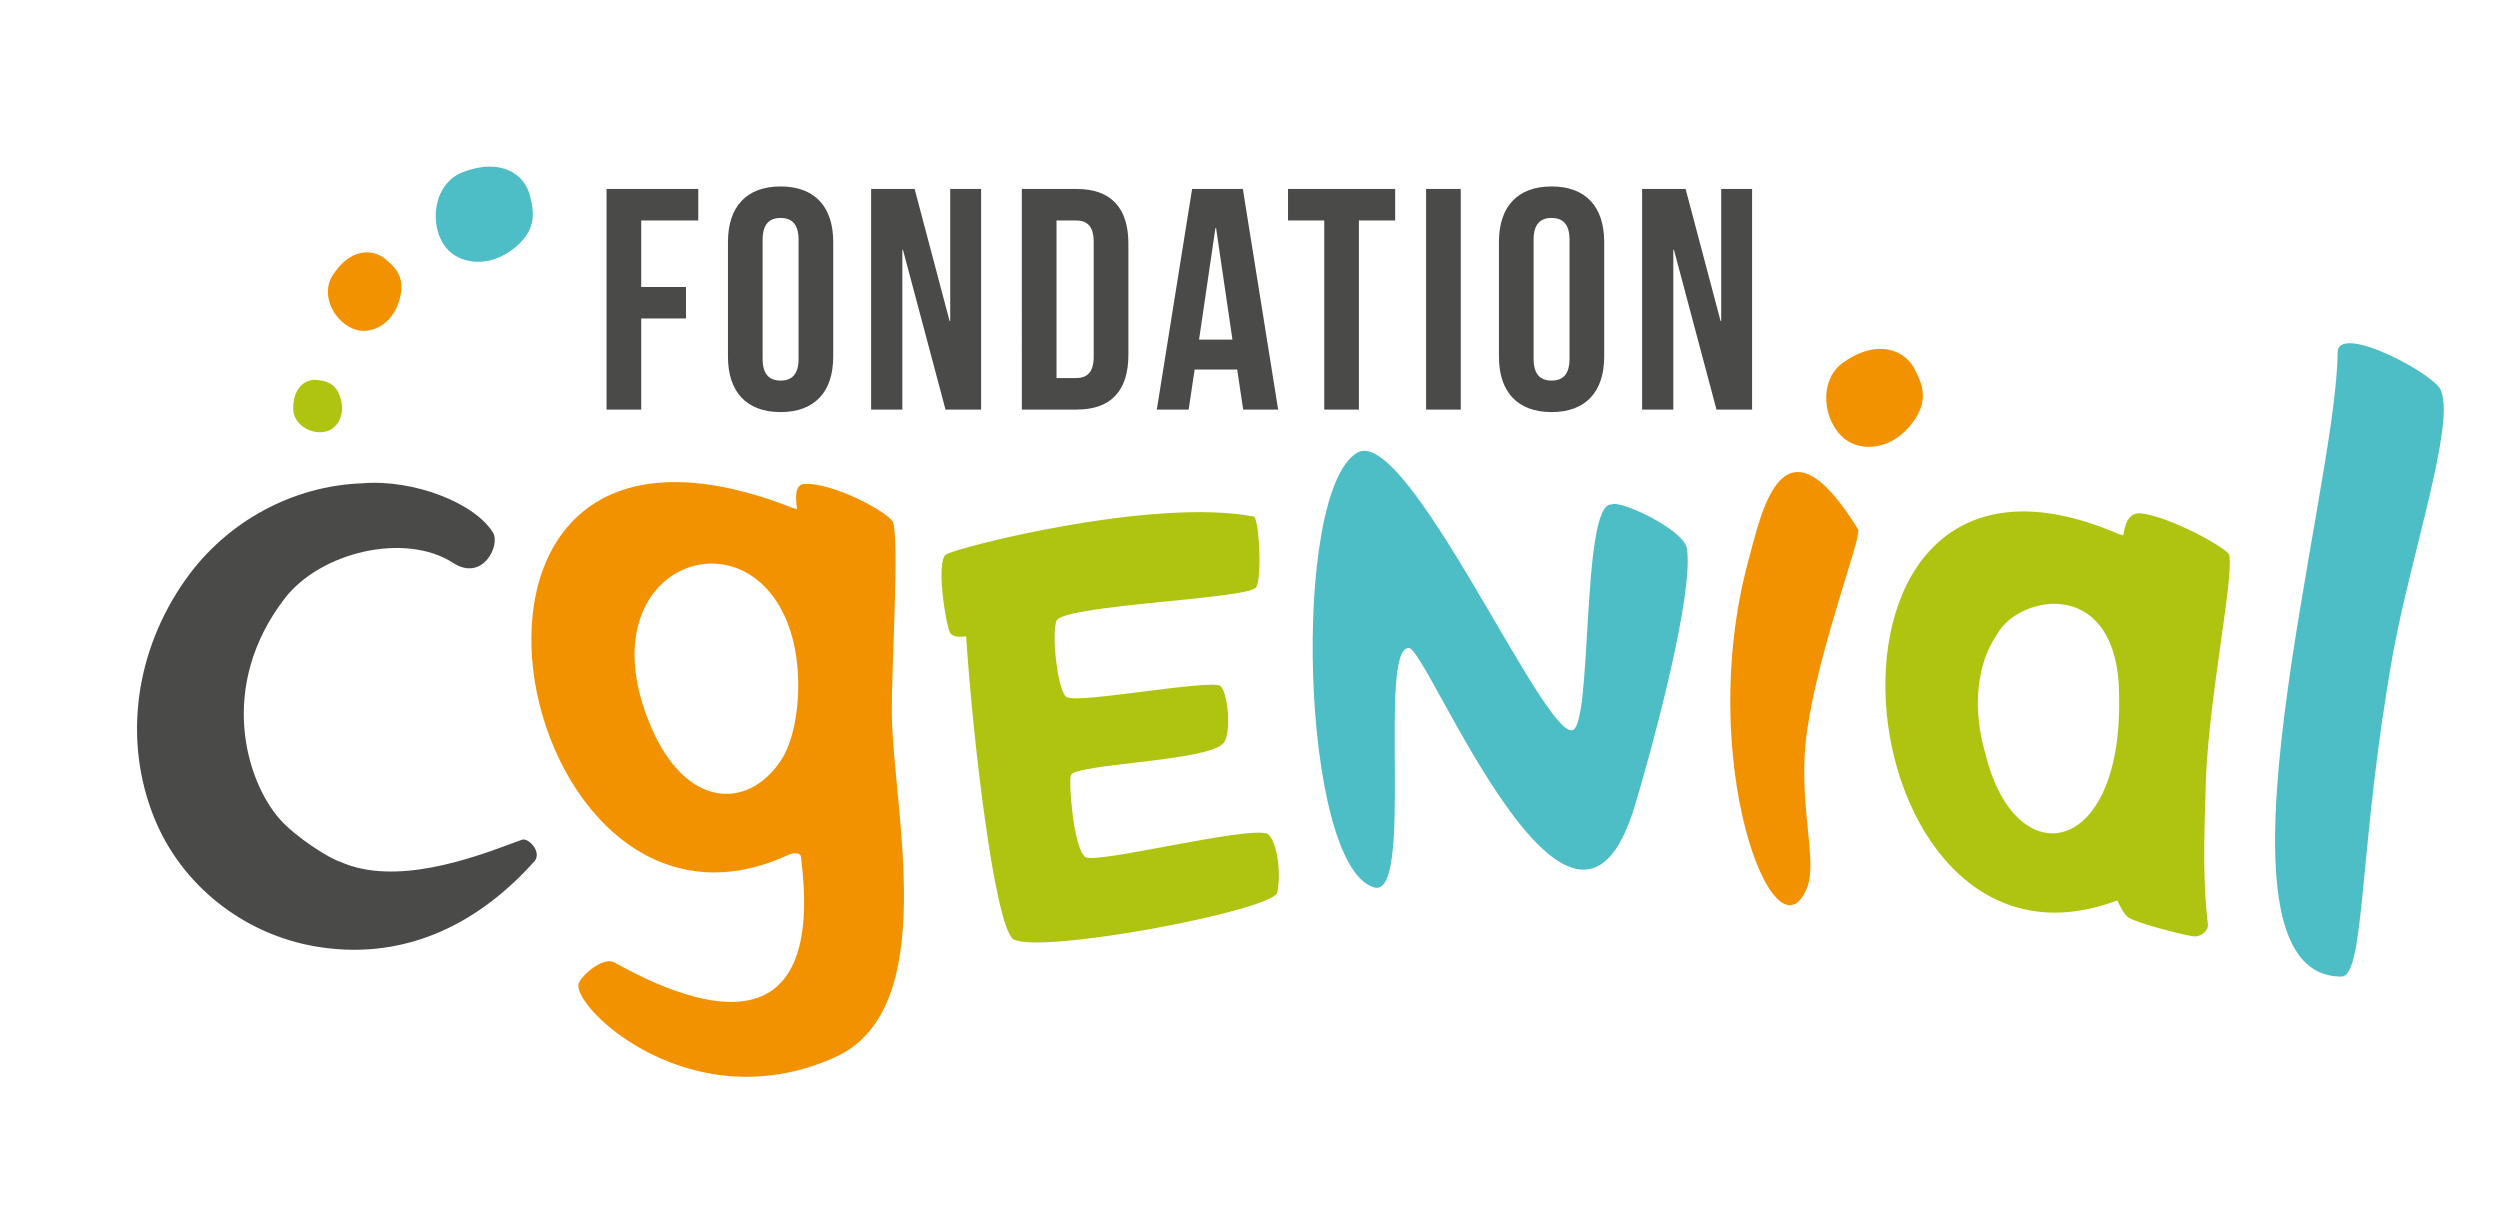
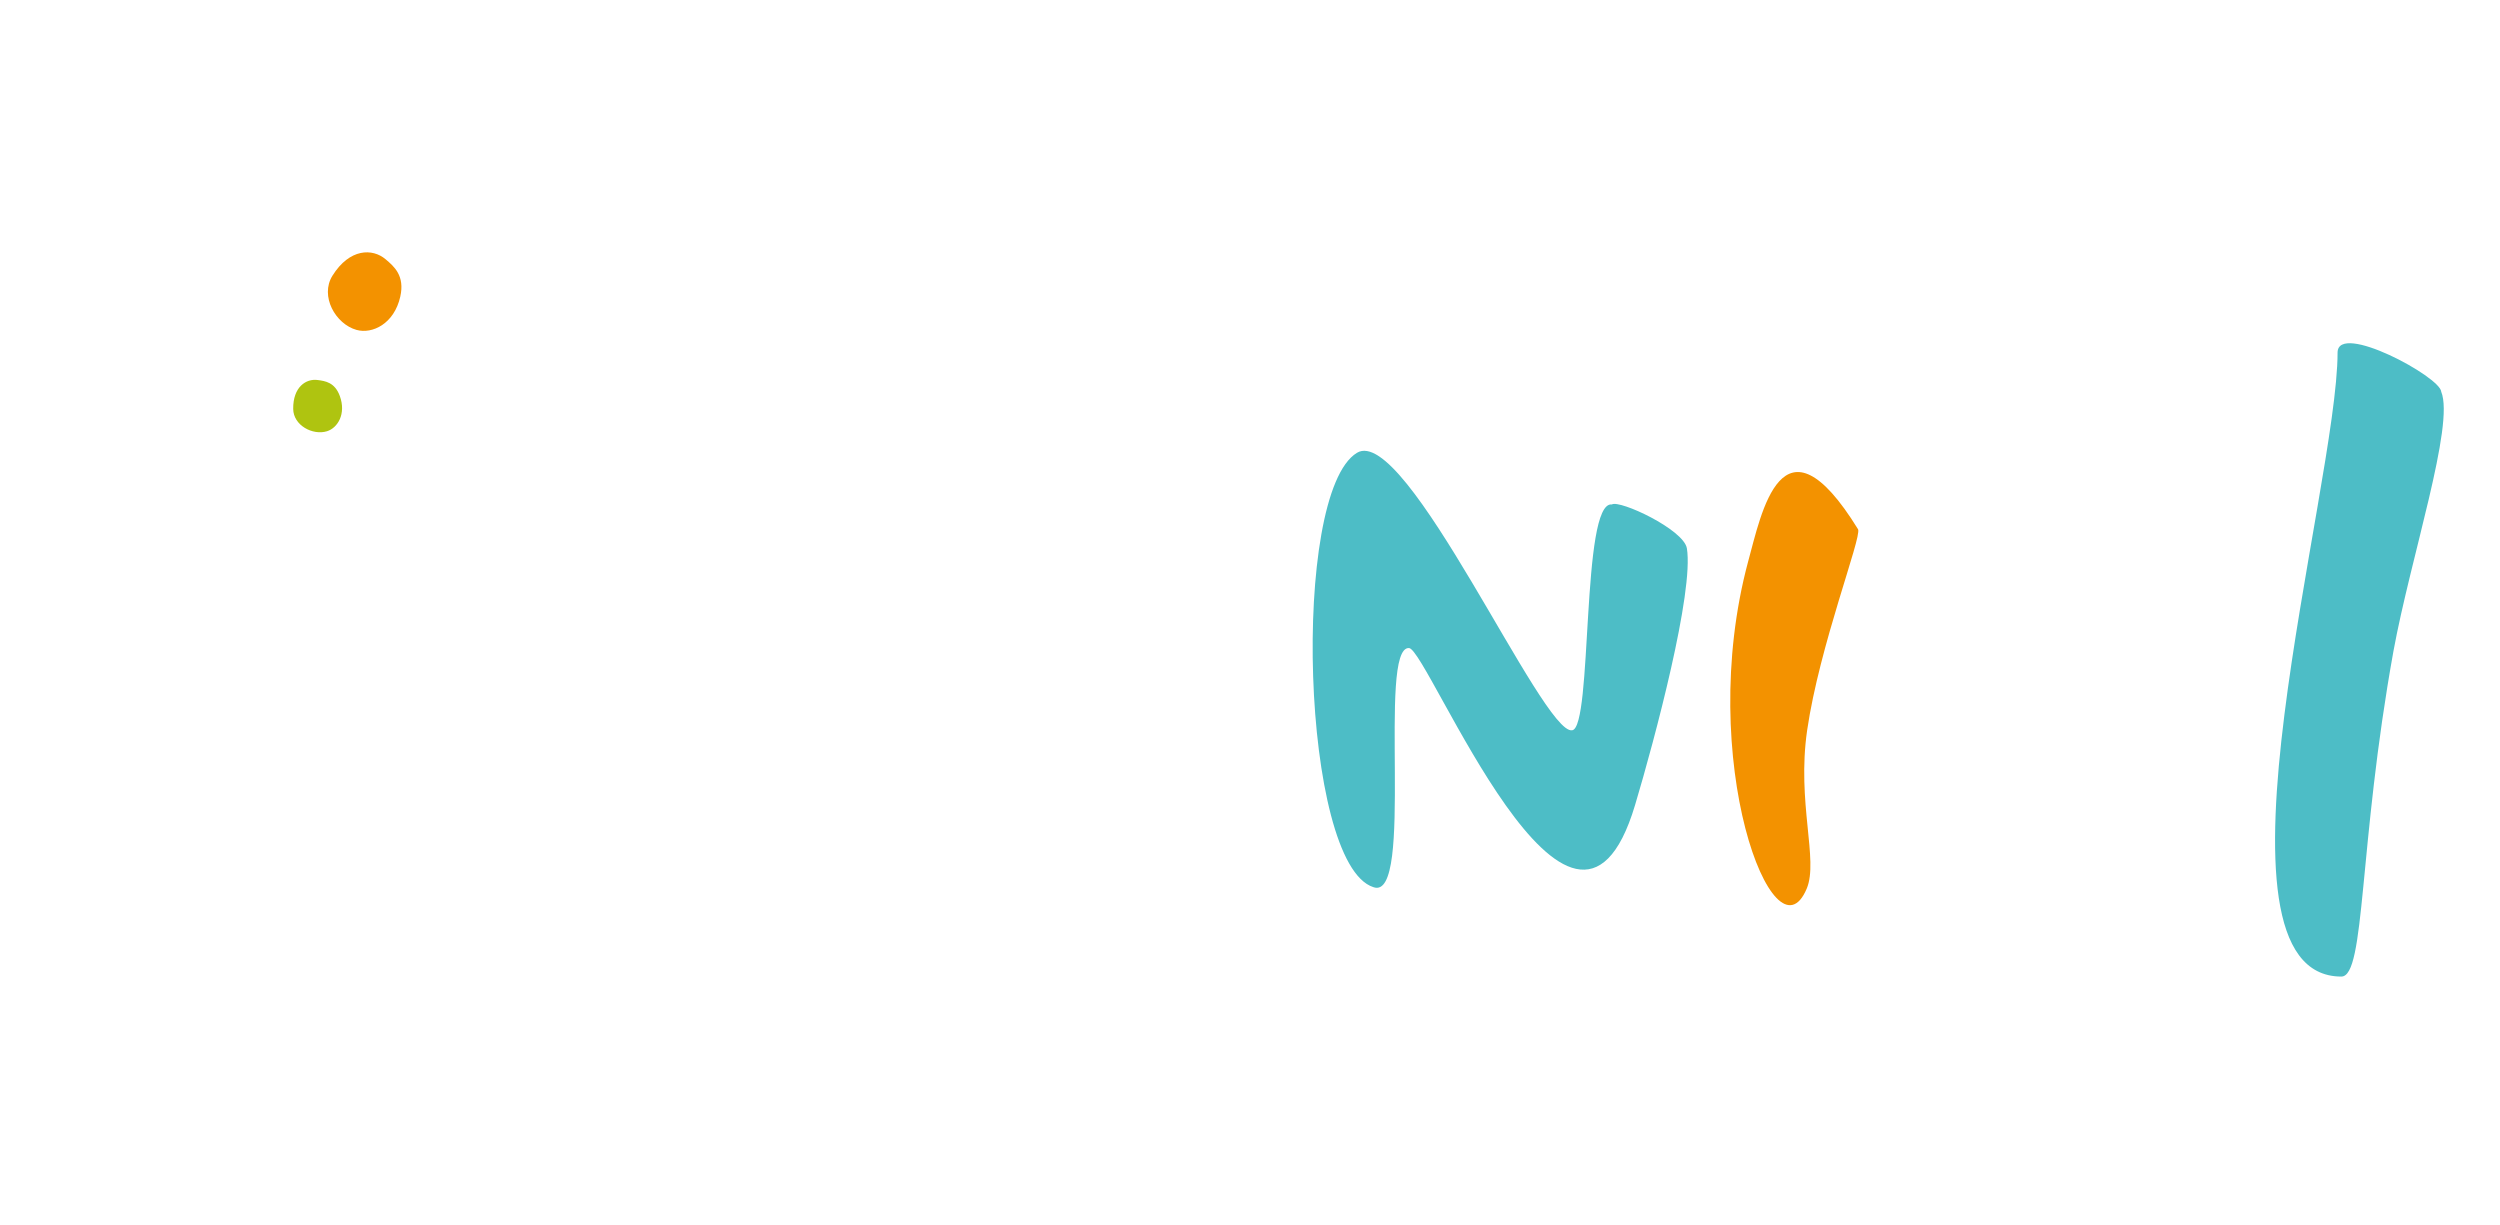
<svg xmlns="http://www.w3.org/2000/svg" viewBox="0 0 1400 686" fill-rule="evenodd" clip-rule="evenodd" stroke-linejoin="round" stroke-miterlimit="1.414">
  <path fill="none" d="M0 0h1399.36v685.975H0z" />
  <g fill-rule="nonzero">
-     <path d="M467.607 592.067c-79.796 35.938-146.358-26.946-143.641-40.879.808-4.3 13.67-15.817 20.079-12.221 63.187 35.3 116.641 36.75 104.537-58.717-.058-3.087-4.433-2.75-6.883-1.62-156.692 73.012-225.496-283.305 2.054-194.267l2.471.696c.6.262-3.071-13.575 4.087-14.029 16.35-1.017 48.65 16.537 49.971 21.875 3.246 13.312-1.058 81.641-.866 106.345.412 53.08 28.279 165.796-31.809 192.817m-24.796-238.125c-22.287-70.958-117.037-37.696-78.233 53.058 19.517 45.725 54.117 46.817 72.729 18.871 10.163-15.312 12.934-48.266 5.504-71.929" fill="#f39200" />
-     <path d="M1227.96 524.306c-7.717-1.296-31.221-7.384-35.9-10.463-3.25-1.996-6.33-9.633-6.33-9.633-156.787 59.246-189.183-287.1.646-205.188l2.529.763c.605.254.534-12.596 9.246-12.363 16.192 1.238 49.984 20.021 50.3 23.509 2.192 14.846-11.012 77.012-13.087 124.371-.392 20.195-2.529 51.75 1.037 82.129.571 3.7-3.937 7.616-8.441 6.875m-116.009-101.775c16.746 67.929 76.346 57.546 74.763-31.846.271-68.279-55.867-58.171-68.342-35.475-11.925 17.062-13.75 42.879-6.421 67.321m-428.764-38.545c4.679 3.329 6.463 27.029 2.017 32.121-8.171 10.204-82.167 11.541-85.496 17.883-1.35 4.017 1.429 40.604 7.933 45.854 5.267 4.504 90.934-17.55 102.3-12.892 6.03 5.367 7.421 23.896 5.246 33.18-5.246 10.341-133.05 34.433-147.8 25.816-10.687-8.791-22.779-114.346-26.341-169.479-.038-.529-6.95 1.663-9.146-2.412-2.192-4.071-7.934-39.584-2.134-43.521 5.775-3.917 115.575-32.042 172.259-21.309 3.175.705 4.879 35.63 1.233 39.88-5.717 6.462-108.154 9.637-111.579 18.566-3.021 6.679.721 41.584 6.012 42.817 7.071 3.446 78.125-9.854 85.496-6.504" fill="#afc410" />
    <path d="M915.615 450.892c-34.942 116.896-115.85-87.237-126.525-87.979-18-1.237 3.404 142.429-19.996 133.892-40.508-13.008-46.383-220.546-9.208-243.225 27.537-16.767 103.904 158.121 120.496 155.379 11.616-1.333 4.916-128.487 22.271-126.471 4.366-2.7 40.112 13.946 41.995 24.542 4.013 24.308-17.929 106.767-29.033 143.862" fill="#4dbdc6" />
    <path d="M1012 408.957c-5.879 40.563 6.5 72.592-.237 88.671-18.113 43.167-62.634-72.216-32.788-183.254 7.284-26.358 18.767-87.433 61.563-17.937 2.016 4.62-21.663 65.183-28.538 112.52" fill="#f39200" />
    <path d="M1340.32 364.689c-19.629 108.858-15.633 182.016-29.129 182.191-82.321 0-2.15-274.016-2.15-349.516.254-17.259 57.563 13.666 58.05 22.012 7.579 18.588-17.175 92.938-26.771 145.313" fill="#4dbdc6" />
-     <path d="M298.593 473.597c-1.646-2.108-4.338-4.037-6.284-3.35-1.725.605-3.829 1.384-6.25 2.284-21.033 7.8-64.796 24.012-95.537 10.05-5.759-1.629-25.175-13.834-34.109-24.15-18.75-21.613-34.537-74.167 2.888-123.146 20.046-26.229 67.612-37.421 94.433-20.071 16.459 10.646 26.288-9.379 22.55-16.592-10.041-17.033-44.979-30.358-73.225-27.983-39.096 1.321-76.129 21.433-99.054 53.788-28.45 40.129-35.1 89.941-17.783 133.237 15.141 37.833 50.008 65.592 90.987 72.438 7.125 1.187 14.175 1.779 21.138 1.779 37.275-.009 71.925-16.975 101.279-49.95 1.575-2.379 1.192-5.492-1.033-8.334m60.49-312.894h25.062v17.646h-25.062v51.012h-19.417V105.815h51.362v17.646h-31.945v37.242zm67.989 40.238c0 8.829 3.887 12.179 10.058 12.179 6.179 0 10.063-3.35 10.063-12.179v-66.708c0-8.825-3.884-12.179-10.063-12.179-6.171 0-10.058 3.354-10.058 12.179v66.708zm-19.417-65.475c0-19.766 10.421-31.058 29.475-31.058 19.063 0 29.475 11.292 29.475 31.058v64.246c0 19.758-10.412 31.054-29.475 31.054-19.054 0-29.475-11.296-29.475-31.054v-64.246zm98.001 4.414h-.35v89.479h-17.475V105.813h24.359l19.587 73.954h.35v-73.954h17.296v123.546h-19.937l-23.83-89.479zm85.989-16.419v88.25h10.941c6.18 0 9.888-3.175 9.888-12v-64.246c0-8.82-3.708-12.004-9.888-12.004h-10.941zm-19.417-17.646h30.713c19.416 0 28.95 10.771 28.95 30.538v62.475c0 19.767-9.534 30.533-28.95 30.533h-30.713V105.815zm99.238 84.362h18.705l-9.175-62.475h-.355l-9.175 62.475zm44.296 39.183h-19.591l-3.35-22.413h-23.825l-3.355 22.413h-17.829l19.767-123.546h28.417l19.766 123.546zm5.521-123.546h60.005v17.646h-20.3v105.9h-19.413v-105.9h-20.292v-17.646zm77.326.001h19.417v123.546h-19.417zm60.207 95.126c0 8.829 3.892 12.179 10.062 12.179 6.175 0 10.059-3.35 10.059-12.179v-66.708c0-8.825-3.884-12.179-10.059-12.179-6.17 0-10.062 3.354-10.062 12.179v66.708zm-19.413-65.475c0-19.766 10.421-31.058 29.475-31.058 19.063 0 29.471 11.292 29.471 31.058v64.246c0 19.758-10.408 31.054-29.471 31.054-19.054 0-29.475-11.296-29.475-31.054v-64.246zm98.002 4.414h-.354v89.479H919.58V105.813h24.354l19.592 73.954h.35v-73.954h17.295v123.546h-19.937l-23.829-89.479z" fill="#4a4a49" />
-     <path d="M1032.38 202.862c19.187-13.383 34.433-6.908 39.979 4.15 3.629 7.242 8.237 16.404-.813 29.008-11.825 16.463-29.35 17.059-38.491 9.788-12.367-9.838-14.984-32.963-.675-42.946" fill="#f39200" />
-     <path d="M258.863 96.555c21.75-8.617 35.1 1.183 37.954 13.217 1.875 7.883 4.254 17.862-7.446 28.05-15.292 13.308-32.483 9.862-39.713.687-9.779-12.417-7.012-35.529 9.205-41.954" fill="#4dbdc6" />
    <path d="M186.188 154.361c9.617-15.362 22.442-15.371 29.746-9.175 4.787 4.063 10.854 9.192 8.225 20.921-3.429 15.317-15.738 21.063-24.463 18.65-11.795-3.254-20.679-18.942-13.508-30.396" fill="#f39200" />
    <path d="M164.193 229.015c-.133-12.35 7.221-17.079 13.696-16.208 4.242.567 9.608 1.279 12.417 8.975 3.666 10.054-1.284 17.879-7.175 19.704-7.967 2.471-18.838-3.262-18.938-12.471" fill="#afc410" />
  </g>
</svg>